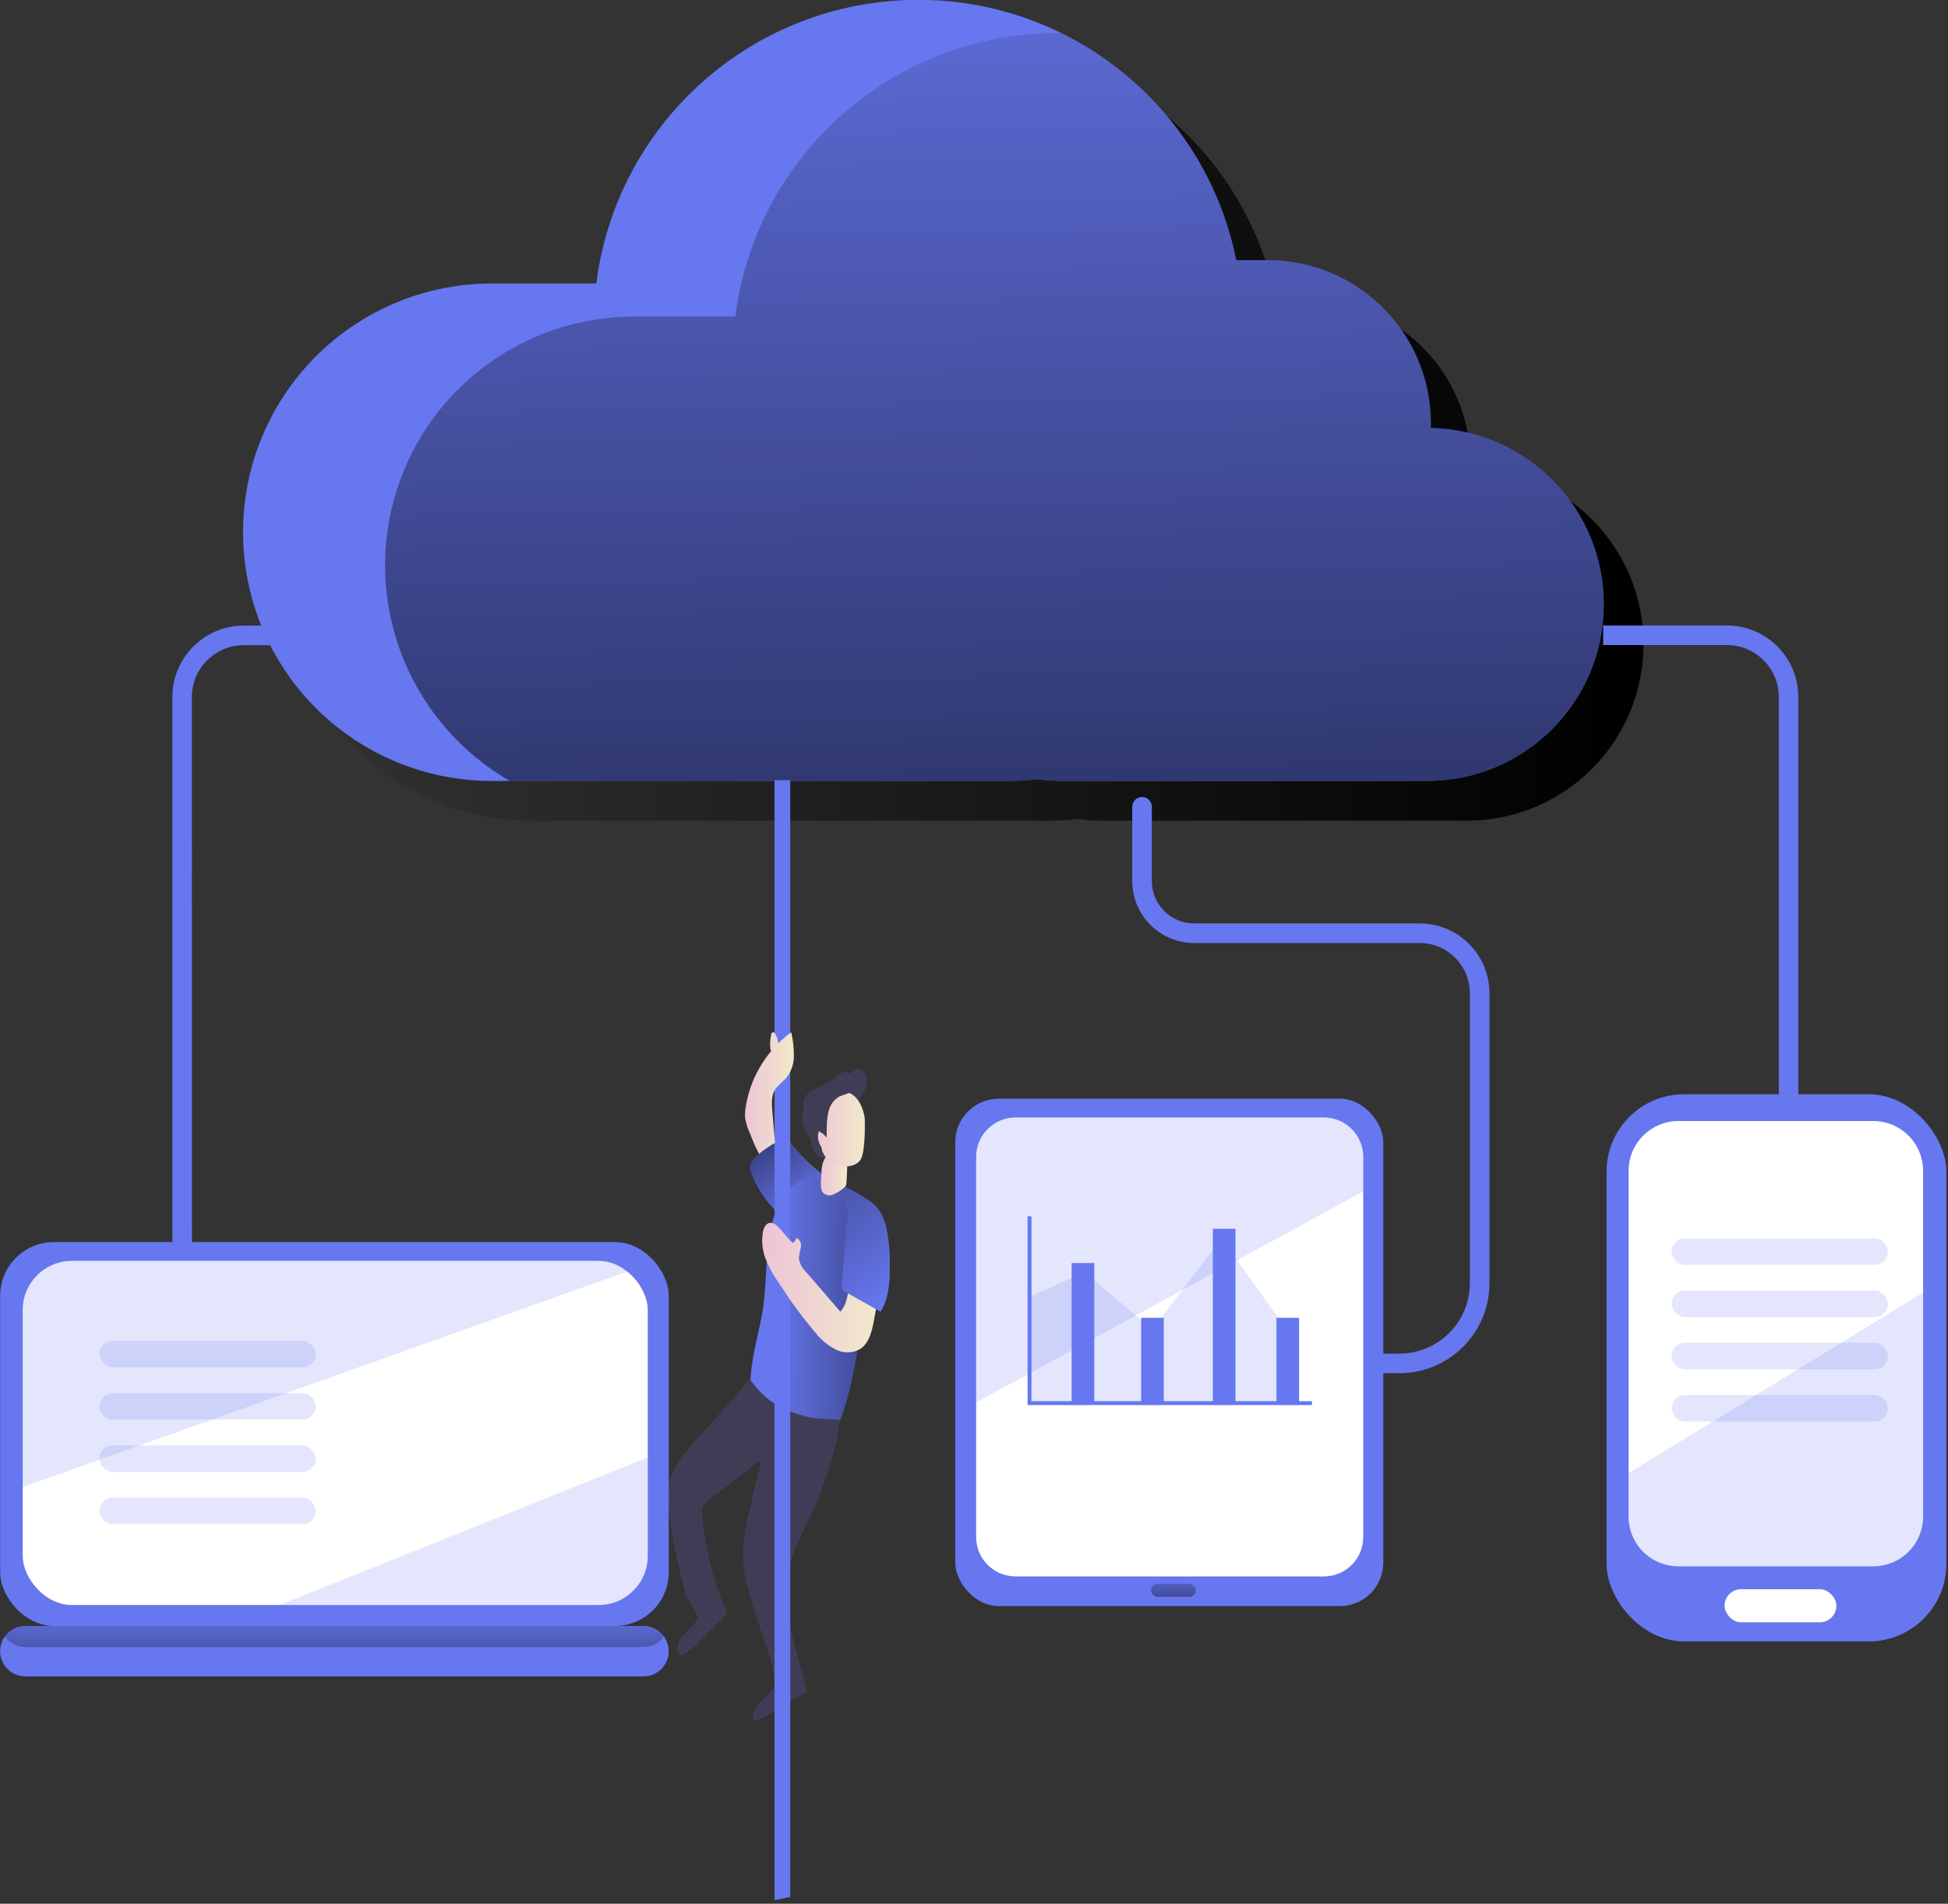
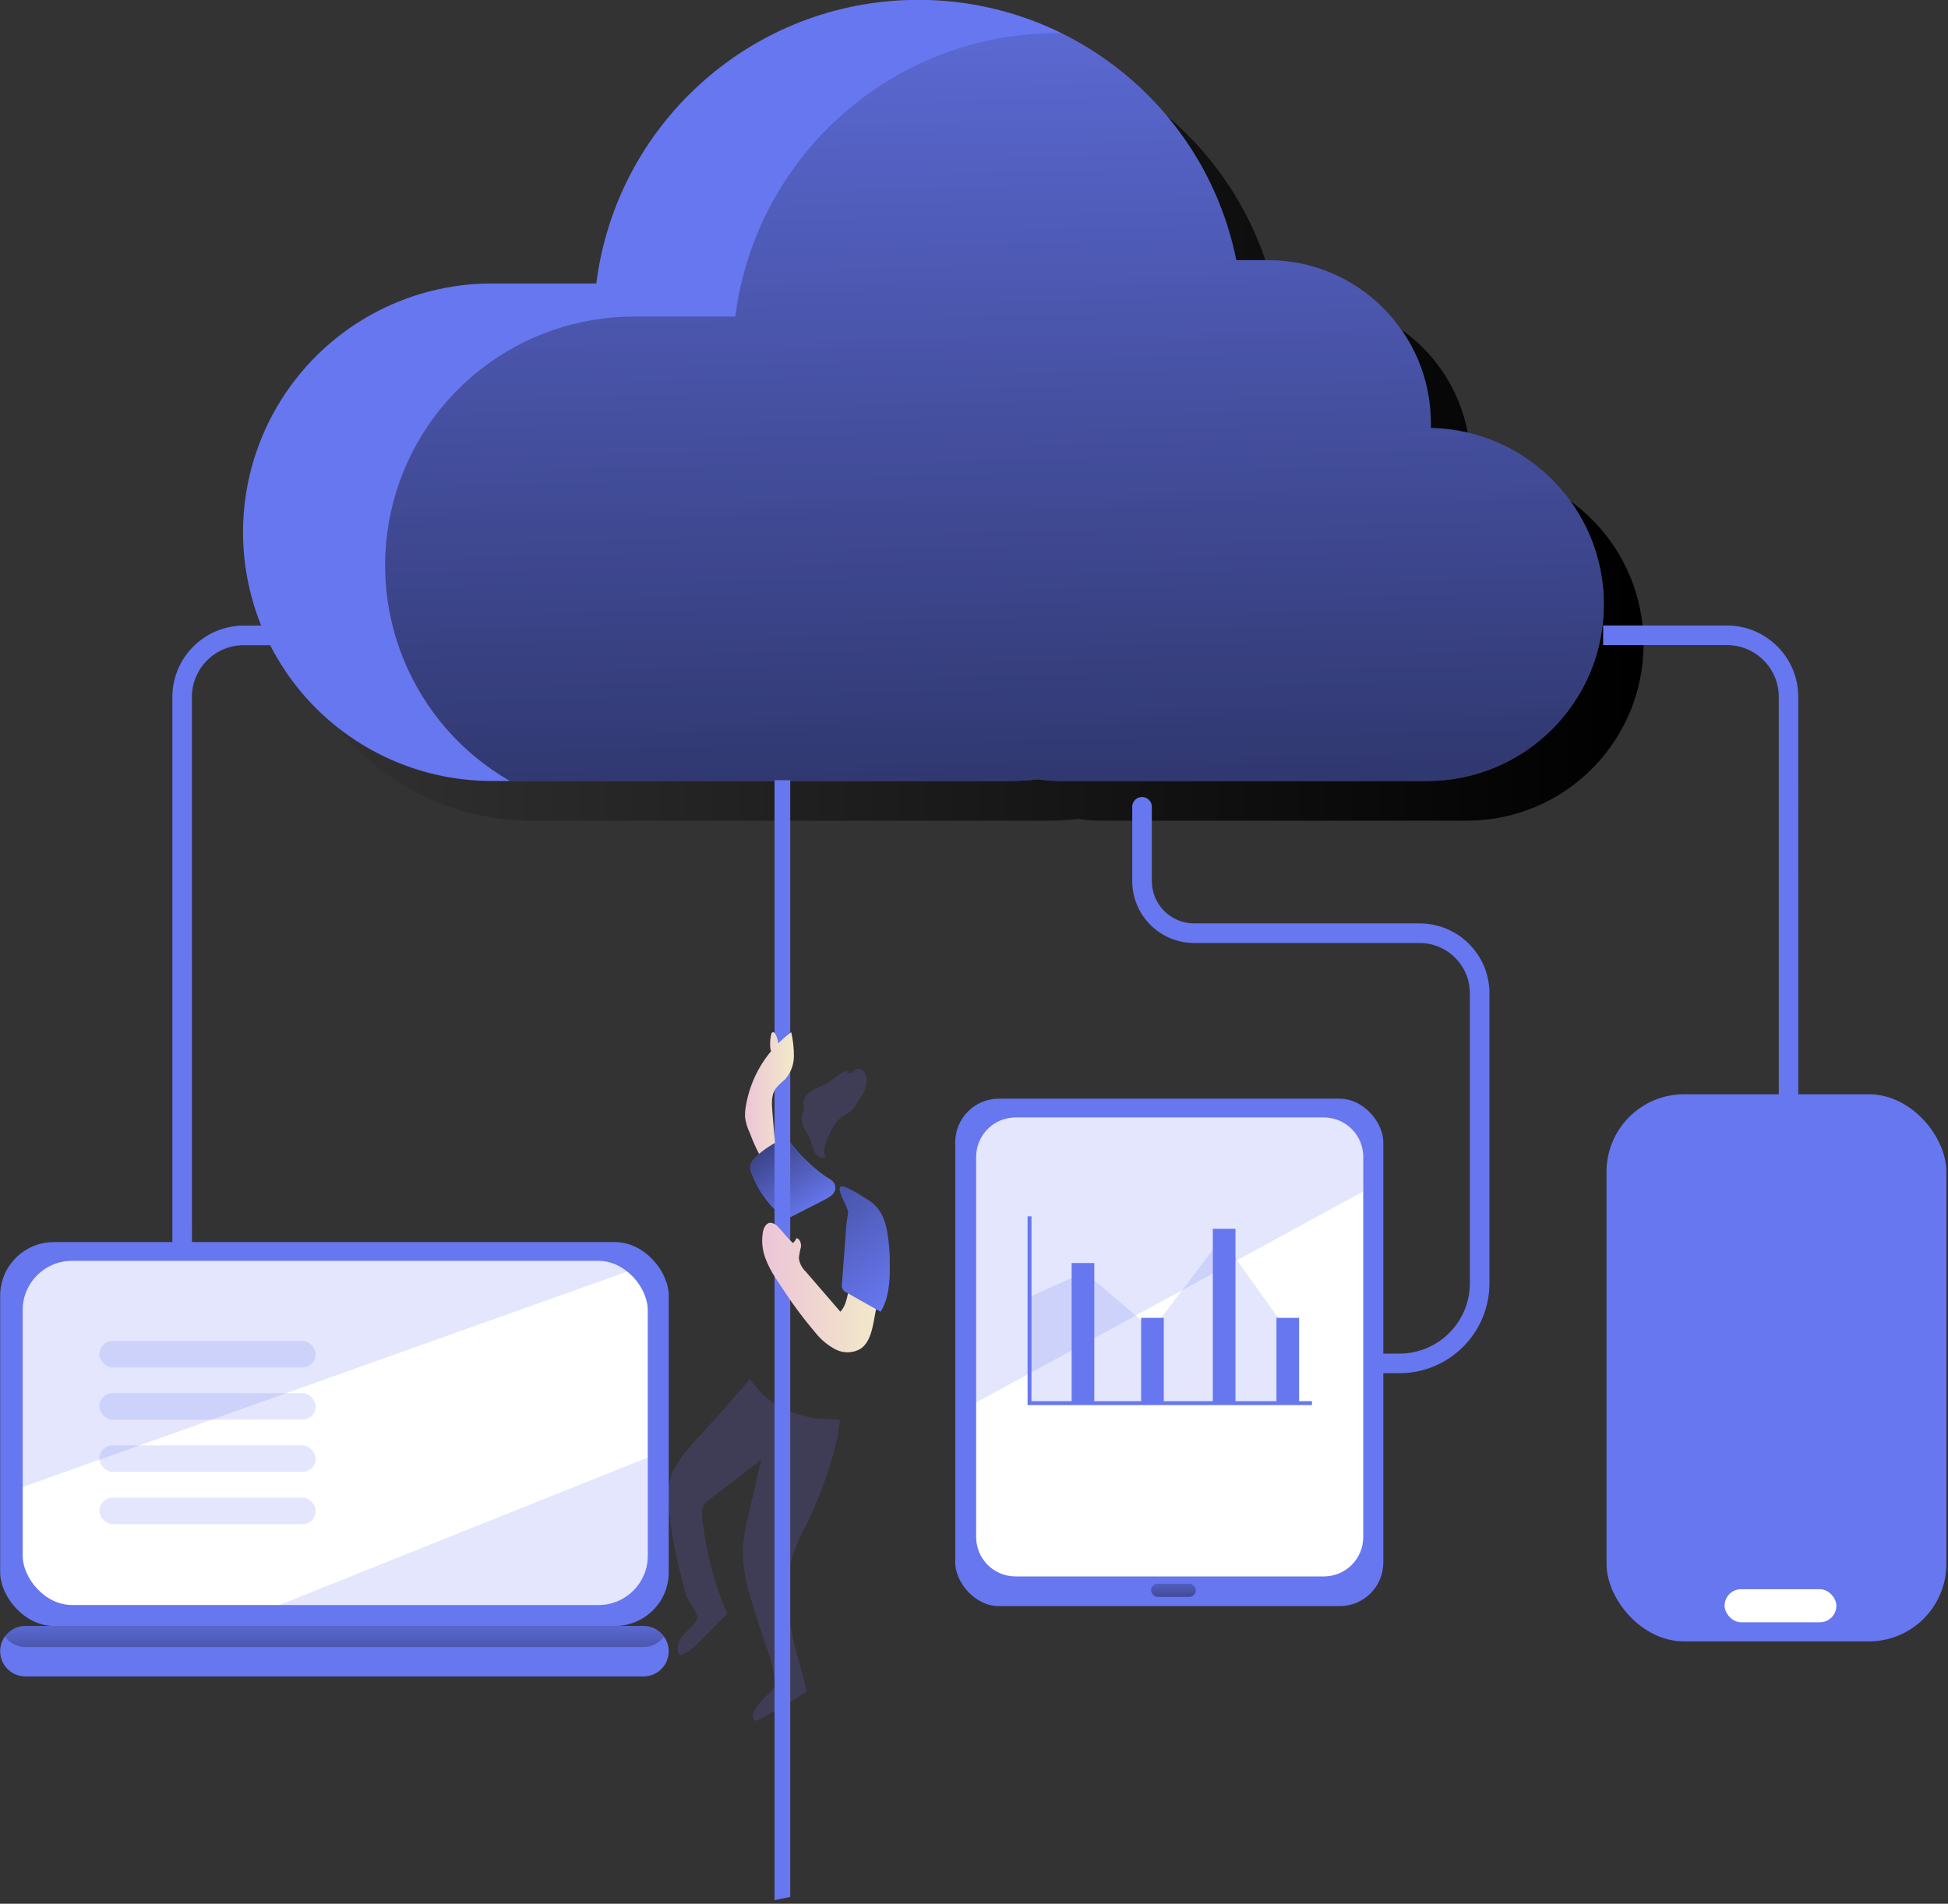
<svg xmlns="http://www.w3.org/2000/svg" width="488px" height="477px" viewBox="0 0 488 477" version="1.1">
  <rect x="0" y="0" width="488" height="477" fill="#333333" stroke="none" />
  <title>data_center (1)</title>
  <desc>Created with Sketch.</desc>
  <defs>
    <linearGradient x1="75.1%" y1="90.26%" x2="-52.068%" y2="-88.348%" id="linearGradient-1">
      <stop stop-color="#000000" stop-opacity="0" offset="0%" />
      <stop stop-color="#000000" offset="99%" />
    </linearGradient>
    <linearGradient x1="19.353%" y1="48.636%" x2="230.772%" y2="57.902%" id="linearGradient-2">
      <stop stop-color="#000000" stop-opacity="0" offset="0%" />
      <stop stop-color="#000000" offset="99%" />
    </linearGradient>
    <linearGradient x1="0.232%" y1="49.995%" x2="100%" y2="49.995%" id="linearGradient-3">
      <stop stop-color="#000000" stop-opacity="0" offset="0%" />
      <stop stop-color="#000000" offset="99%" />
    </linearGradient>
    <linearGradient x1="46.51%" y1="-29.505%" x2="54.839%" y2="217.103%" id="linearGradient-4">
      <stop stop-color="#000000" stop-opacity="0" offset="0%" />
      <stop stop-color="#000000" offset="99%" />
    </linearGradient>
    <linearGradient x1="50.003%" y1="-87.302%" x2="50.003%" y2="610.583%" id="linearGradient-5">
      <stop stop-color="#000000" stop-opacity="0" offset="0%" />
      <stop stop-color="#000000" stop-opacity="0.41" offset="41%" />
      <stop stop-color="#000000" offset="99%" />
    </linearGradient>
    <linearGradient x1="47.143%" y1="-125.982%" x2="57.054%" y2="492.145%" id="linearGradient-6">
      <stop stop-color="#000000" stop-opacity="0" offset="0%" />
      <stop stop-color="#000000" stop-opacity="0.41" offset="41%" />
      <stop stop-color="#000000" offset="99%" />
    </linearGradient>
    <linearGradient x1="-40.204%" y1="14.004%" x2="-74.809%" y2="0.185%" id="linearGradient-7">
      <stop stop-color="#000000" stop-opacity="0" offset="0%" />
      <stop stop-color="#000000" offset="99%" />
    </linearGradient>
    <linearGradient x1="0.055%" y1="50.06%" x2="99.949%" y2="50.06%" id="linearGradient-8">
      <stop stop-color="#ECC4D7" offset="0%" />
      <stop stop-color="#EFD4D1" offset="42%" />
      <stop stop-color="#F2EAC9" offset="100%" />
    </linearGradient>
    <linearGradient x1="64.123%" y1="102.96%" x2="-56.882%" y2="-269.986%" id="linearGradient-9">
      <stop stop-color="#000000" stop-opacity="0" offset="0%" />
      <stop stop-color="#000000" offset="99%" />
    </linearGradient>
    <linearGradient x1="-0.294%" y1="49.983%" x2="99.749%" y2="49.983%" id="linearGradient-10">
      <stop stop-color="#ECC4D7" offset="0%" />
      <stop stop-color="#EFD4D1" offset="42%" />
      <stop stop-color="#F2EAC9" offset="100%" />
    </linearGradient>
    <linearGradient x1="-0.035%" y1="49.685%" x2="100.079%" y2="49.685%" id="linearGradient-11">
      <stop stop-color="#ECC4D7" offset="0%" />
      <stop stop-color="#EFD4D1" offset="42%" />
      <stop stop-color="#F2EAC9" offset="100%" />
    </linearGradient>
    <linearGradient x1="0.105%" y1="50.218%" x2="100.013%" y2="50.218%" id="linearGradient-12">
      <stop stop-color="#ECC4D7" offset="0%" />
      <stop stop-color="#EFD4D1" offset="42%" />
      <stop stop-color="#F2EAC9" offset="100%" />
    </linearGradient>
  </defs>
  <g id="Page-1" stroke="none" stroke-width="1" fill="none" fill-rule="evenodd">
    <g id="data_center-(1)" transform="translate(-18, -1)" fill-rule="nonzero">
      <path d="M235.1,271.83 C235.13,271.013 234.899,270.207 234.44,269.53 C233.942,268.856 233.036,268.63 232.28,268.99 C231.89,269.22 231.63,269.65 231.22,269.86 C230.81,270.07 230.13,269.78 230.27,269.34 C228.4,269.63 227.09,271.26 225.49,272.26 C224.22,273.04 222.74,273.44 221.49,274.2 C220.24,274.96 219.07,276.31 219.23,277.79 C219.347,278.254 219.401,278.732 219.39,279.21 C219.297,279.539 219.17,279.858 219.01,280.16 C218.677,281.271 218.811,282.469 219.38,283.48 C219.88,284.48 220.57,285.48 220.98,286.48 C221.27,287.572 221.637,288.641 222.08,289.68 C222.64,290.68 223.87,291.42 224.89,290.93 C224.04,289.63 224.57,287.93 225.18,286.46 C226.18,284.16 227.33,281.78 229.46,280.46 C230.322,280.059 231.107,279.511 231.78,278.84 C232.203,278.223 232.59,277.582 232.94,276.92 C234.05,275.24 235.14,274.07 235.1,271.83 Z" id="Shape" fill="#3F3D56" />
      <path d="M215.93,287.26 C215.665,286.864 215.326,286.525 214.93,286.26 C213.7,285.55 212.19,286.48 211.11,287.4 C209.628,288.673 208.22,290.029 206.89,291.46 C206.406,291.913 206.056,292.491 205.88,293.13 C205.811,293.745 205.911,294.368 206.17,294.93 C207.641,298.874 210.067,302.393 213.23,305.17 C213.702,305.657 214.314,305.985 214.98,306.11 C215.632,306.11 216.271,305.923 216.82,305.57 L224.65,301.57 C226.07,300.84 227.76,299.74 227.14,297.87 C226.73,296.66 225.44,296.25 224.47,295.56 C221.24,293.217 218.364,290.422 215.93,287.26 Z" id="Shape" fill="#6777EF" />
      <path d="M215.93,287.35 C215.666,286.954 215.326,286.614 214.93,286.35 C213.7,285.64 212.19,286.56 211.11,287.48 C209.625,288.75 208.213,290.102 206.88,291.53 C206.378,291.987 206.014,292.576 205.83,293.23 C205.762,293.848 205.862,294.474 206.12,295.04 C207.594,298.98 210.019,302.494 213.18,305.27 C213.652,305.759 214.263,306.091 214.93,306.22 C215.583,306.212 216.22,306.021 216.77,305.67 L224.6,301.67 C226.02,300.94 227.71,299.84 227.09,297.97 C226.68,296.77 225.39,296.36 224.42,295.66 C221.205,293.313 218.346,290.514 215.93,287.35 Z" id="Shape" fill="url(#linearGradient-1)" />
-       <path d="M234.49,306.24 C235.44,310.19 235.15,314.31 234.85,318.36 C233.96,330.66 233.04,343.1 229.19,354.81 C228.19,357.92 226.81,361.13 224.19,363.03 C219.86,366.12 213.35,364.42 209.92,360.36 C206.49,356.3 205.65,350.6 206.1,345.3 C206.55,340 208.1,334.87 209.03,329.63 C210.52,320.81 209.03,306.95 215.1,299.63 C221.58,291.75 232.49,297.84 234.49,306.24 Z" id="Shape" fill="#6777EF" />
-       <path d="M234.49,306.24 C235.44,310.19 235.15,314.31 234.85,318.36 C233.96,330.66 233.04,343.1 229.19,354.81 C228.19,357.92 226.81,361.13 224.19,363.03 C219.86,366.12 213.35,364.42 209.92,360.36 C206.49,356.3 205.65,350.6 206.1,345.3 C206.55,340 208.1,334.87 209.03,329.63 C210.52,320.81 209.03,306.95 215.1,299.63 C221.58,291.75 232.49,297.84 234.49,306.24 Z" id="Shape" fill="url(#linearGradient-2)" />
      <path d="M228.43,356.85 C228.211,358.008 228.051,359.176 227.95,360.35 C226.302,367.849 223.788,375.131 220.46,382.05 C218.91,385.29 217.16,388.48 216.22,391.95 C214.91,396.74 215.22,401.83 215.85,406.76 C216.72,413.55 218.62,418.15 220.07,424.84 C218.89,425.66 208.66,431.99 207.22,432.17 C204.32,430.23 212.22,424.33 212.13,423.32 C211.71,418.14 211.13,416.85 209.58,412.39 C208.28,408.54 206.96,404.69 205.88,400.78 C204.667,396.928 204.07,392.908 204.11,388.87 C204.324,386.094 204.789,383.342 205.5,380.65 L208.71,366.73 L195.71,376.73 C195.103,377.135 194.589,377.663 194.2,378.28 C193.812,379.198 193.708,380.212 193.9,381.19 C194.761,389.507 196.875,397.646 200.17,405.33 L192.88,412.65 C191.668,414.053 190.134,415.14 188.41,415.82 C187.21,414.66 187.78,412.61 188.73,411.24 C189.68,409.87 192.61,407.85 192.73,406.19 C192.79,405.46 190.01,401.36 189.83,400.66 C187.73,392.22 186.48,387.89 185.57,379.24 C185.285,377.18 185.285,375.09 185.57,373.03 C186.42,368.32 189.8,364.52 193.05,361.03 C197.95,355.7 201.68,351.43 205.85,346.6 C207.85,349.05 210.43,353.48 219.95,355.93 C223.73,356.86 226.16,356.33 228.43,356.85 Z" id="Shape" fill="#3F3D56" />
      <path d="M429.73,162.4 C429.719,186.823 409.923,206.619 385.5,206.63 L294.02,206.63 C292.012,206.635 290.007,206.492 288.02,206.2 C285.621,206.49 283.206,206.633 280.79,206.63 L151.95,206.63 C129.495,206.914 108.623,195.098 97.313,175.698 C86.003,156.297 86.003,132.313 97.313,112.912 C108.623,93.512 129.495,81.696 151.95,81.98 L177.33,81.98 C182.364,42.5 215.24,12.469 255.013,11.018 C294.785,9.567 329.762,37.122 337.66,76.13 L345.54,76.13 C356.374,76.127 366.766,80.429 374.428,88.088 C382.091,95.747 386.397,106.136 386.4,116.97 C386.4,117.38 386.4,117.79 386.4,118.18 C410.476,118.659 429.74,138.319 429.73,162.4 Z" id="Shape" fill="url(#linearGradient-3)" />
      <path d="M419.78,152.45 C419.769,176.873 399.973,196.669 375.55,196.68 L284.08,196.68 C282.072,196.685 280.067,196.541 278.08,196.25 C275.684,196.539 273.273,196.683 270.86,196.68 L142,196.68 C119.545,196.964 98.673,185.148 87.363,165.748 C76.053,146.347 76.053,122.363 87.363,102.962 C98.673,83.562 119.545,71.746 142,72.03 L167.38,72.03 C172.387,32.529 205.27,2.468 245.061,1.016 C284.852,-0.436 319.837,27.149 327.71,66.18 L335.59,66.18 C358.147,66.174 376.439,84.453 376.45,107.01 C376.45,107.43 376.45,107.84 376.45,108.23 C400.524,108.715 419.785,128.371 419.78,152.45 Z" id="Shape" fill="#6777EF" />
      <path d="M419.78,152.45 C419.769,176.873 399.973,196.669 375.55,196.68 L284.08,196.68 C282.072,196.685 280.067,196.541 278.08,196.25 C275.684,196.539 273.273,196.683 270.86,196.68 L145.73,196.68 C121.257,182.604 109.302,153.836 116.59,126.561 C123.877,99.285 148.588,80.314 176.82,80.32 L202.21,80.32 C207.386,39.712 241.943,9.284 282.88,9.29 L283.88,9.29 C306.528,20.425 322.729,41.435 327.74,66.17 L335.62,66.17 C358.177,66.164 376.469,84.443 376.48,107 C376.48,107.42 376.48,107.83 376.48,108.22 C400.546,108.721 419.791,128.379 419.78,152.45 Z" id="Shape" fill="url(#linearGradient-4)" />
      <path d="M66.09,365.83 L61.18,365.83 L61.18,175.63 C61.197,165.758 69.198,157.761 79.07,157.75 L110.07,157.75 L110.07,162.66 L79.07,162.66 C71.89,162.66 66.07,168.48 66.07,175.66 L66.09,365.83 Z" id="Shape" fill="#6777EF" />
      <path d="M468.51,365.83 L463.61,365.83 L463.61,175.63 C463.61,168.45 457.79,162.63 450.61,162.63 L419.61,162.63 L419.61,157.72 L450.61,157.72 C460.48,157.731 468.479,165.73 468.49,175.6 L468.51,365.83 Z" id="Shape" fill="#6777EF" />
      <rect id="Rectangle-path" fill="#6777EF" x="420.46" y="275.18" width="85.13" height="137.09" rx="19.41" />
-       <path d="M499.76,294.37 L499.76,380.99 C499.76,384.295 498.447,387.464 496.111,389.801 C493.774,392.137 490.605,393.45 487.3,393.45 L438.45,393.45 C435.144,393.453 431.972,392.141 429.633,389.804 C427.294,387.467 425.98,384.296 425.98,380.99 L425.98,294.37 C425.98,287.481 431.561,281.896 438.45,281.89 L487.3,281.89 C490.607,281.893 493.778,283.209 496.115,285.549 C498.451,287.89 499.763,291.063 499.76,294.37 Z" id="Shape" fill="#FFFFFF" />
      <rect id="Rectangle-path" fill="#FFFFFF" x="450.03" y="399.19" width="28.01" height="8.29" rx="4.145" />
      <rect id="Rectangle-path" fill="#6777EF" x="18.04" y="312.22" width="167.49" height="96.18" rx="13.45" />
      <rect id="Rectangle-path" fill="#FFFFFF" x="23.69" y="316.93" width="156.58" height="86.22" rx="12.31" />
      <path d="M185.52,414.72 C185.525,416.398 184.861,418.008 183.675,419.195 C182.488,420.381 180.878,421.045 179.2,421.04 L24.36,421.04 C20.87,421.04 18.04,418.21 18.04,414.72 C18.04,411.23 20.87,408.4 24.36,408.4 L179.2,408.4 C182.686,408.411 185.509,411.234 185.52,414.72 Z" id="Shape" fill="#6777EF" />
      <path d="M184.33,411.04 C184.138,411.32 183.921,411.581 183.68,411.82 C182.494,413.012 180.882,413.682 179.2,413.68 L24.36,413.68 C22.321,413.682 20.406,412.699 19.22,411.04 C20.396,409.369 22.317,408.382 24.36,408.4 L179.2,408.4 C181.237,408.396 183.149,409.38 184.33,411.04 Z" id="Shape" fill="url(#linearGradient-5)" />
      <path d="M368.59,345.07 L288.43,345.07 C287.08,345.07 285.03,343.97 285.03,342.62 C285.03,341.27 287.08,340.16 288.43,340.16 L368.59,340.16 C378.321,340.154 386.209,332.271 386.22,322.54 L386.22,249.86 C386.214,242.915 380.585,237.286 373.64,237.28 L317.14,237.28 C308.584,237.269 301.651,230.336 301.64,221.78 L301.64,203.32 C301.582,202.406 302.036,201.534 302.82,201.059 C303.604,200.585 304.586,200.585 305.37,201.059 C306.154,201.534 306.608,202.406 306.55,203.32 L306.55,221.78 C306.556,227.626 311.294,232.364 317.14,232.37 L373.64,232.37 C383.295,232.381 391.119,240.205 391.13,249.86 L391.13,322.54 C391.113,334.98 381.03,345.059 368.59,345.07 Z" id="Shape" fill="#6777EF" />
      <rect id="Rectangle-path" fill="#6777EF" opacity="0.18" x="436.77" y="311.3" width="54.17" height="6.63" rx="3.315" />
      <rect id="Rectangle-path" fill="#6777EF" opacity="0.18" x="436.77" y="324.38" width="54.17" height="6.63" rx="3.315" />
      <rect id="Rectangle-path" fill="#6777EF" opacity="0.18" x="436.77" y="337.46" width="54.17" height="6.63" rx="3.315" />
      <rect id="Rectangle-path" fill="#6777EF" opacity="0.18" x="436.77" y="350.54" width="54.17" height="6.63" rx="3.315" />
      <rect id="Rectangle-path" fill="#6777EF" opacity="0.18" x="42.91" y="337" width="54.17" height="6.63" rx="3.315" />
      <rect id="Rectangle-path" fill="#6777EF" opacity="0.18" x="42.91" y="350.08" width="54.17" height="6.63" rx="3.315" />
      <rect id="Rectangle-path" fill="#6777EF" opacity="0.18" x="42.91" y="363.17" width="54.17" height="6.63" rx="3.315" />
      <rect id="Rectangle-path" fill="#6777EF" opacity="0.18" x="42.91" y="376.25" width="54.17" height="6.63" rx="3.315" />
      <path d="M175.46,319.49 L23.69,373.58 L23.69,329.25 C23.69,322.446 29.206,316.93 36.01,316.93 L167.95,316.93 C170.669,316.923 173.311,317.824 175.46,319.49 Z" id="Shape" fill="#6777EF" opacity="0.18" />
      <path d="M180.27,366.19 L180.27,390.83 C180.267,394.095 178.968,397.225 176.657,399.532 C174.347,401.838 171.215,403.133 167.95,403.13 L88.07,403.13 L180.27,366.19 Z" id="Shape" fill="#6777EF" opacity="0.18" />
      <g id="Group" transform="translate(257, 276)">
        <rect id="Rectangle-path" fill="#6777EF" x="0.3" y="0.29" width="107.24" height="127.14" rx="10.91" />
        <path d="M102.51,14.86 L102.51,110.13 C102.513,112.746 101.475,115.255 99.625,117.105 C97.775,118.955 95.266,119.993 92.65,119.99 L15.41,119.99 C12.793,119.993 10.283,118.955 8.431,117.106 C6.58,115.256 5.54,112.747 5.54,110.13 L5.54,14.86 C5.546,9.413 9.963,5 15.41,5 L92.65,5 C95.265,5 97.773,6.039 99.622,7.888 C101.471,9.737 102.51,12.245 102.51,14.86 Z" id="Shape" fill="#FFFFFF" />
        <polygon id="Shape" fill="#6777EF" opacity="0.18" points="18.72 50.04 32.73 43.77 49.68 58.14 67 35.3 84.32 59.62 84.32 76.43 19.4 76.43" />
        <rect id="Rectangle-path" fill="url(#linearGradient-6)" x="49.36" y="121.81" width="11.2" height="3.31" rx="1.655" />
        <polygon id="Shape" fill="#6777EF" points="89.66 77.06 18.42 77.06 18.42 29.77 19.4 29.77 19.4 76.08 89.66 76.08" />
        <rect id="Rectangle-path" fill="#6777EF" x="29.46" y="41.47" width="5.67" height="34.96" />
        <rect id="Rectangle-path" fill="#6777EF" x="64.83" y="32.89" width="5.67" height="43.55" />
        <rect id="Rectangle-path" fill="#6777EF" x="46.87" y="55.2" width="5.67" height="21.23" />
        <rect id="Rectangle-path" fill="#6777EF" x="80.77" y="55.2" width="5.67" height="21.23" />
        <path d="M102.51,14.86 L102.51,23.53 L5.51,76.42 L5.51,14.86 C5.516,9.413 9.933,5 15.38,5 L92.62,5 C95.24,4.992 97.756,6.027 99.611,7.877 C101.467,9.727 102.51,12.24 102.51,14.86 Z" id="Shape" fill="#6777EF" opacity="0.18" />
      </g>
      <path d="M499.76,329.77 L499.76,380.99 C499.76,384.295 498.447,387.464 496.111,389.801 C493.774,392.137 490.605,393.45 487.3,393.45 L438.45,393.45 C435.144,393.453 431.972,392.141 429.633,389.804 C427.294,387.467 425.98,384.296 425.98,380.99 L425.98,370.13 L499.73,324.88 L499.76,329.77 Z" id="Shape" fill="#6777EF" opacity="0.18" />
      <polygon id="Shape" fill="#6777EF" points="215.96 476.3 212.03 477.11 212.03 196.48 215.96 196.48" />
      <polygon id="Shape" fill="url(#linearGradient-7)" points="215.96 476.3 212.03 477.11 212.03 196.48 215.96 196.48" />
      <path d="M212.88,308.38 C212.401,307.796 211.703,307.434 210.95,307.38 C209.81,307.46 209.24,308.8 209.08,309.94 C208.885,311.203 208.885,312.487 209.08,313.75 C209.67,317.36 211.77,320.52 213.83,323.56 C216.447,327.598 219.323,331.463 222.44,335.13 C223.787,336.784 225.458,338.145 227.35,339.13 C229.285,340.119 231.586,340.073 233.48,339.01 C235.72,337.57 236.4,334.66 236.9,332.01 L238.4,323.96 C238.62,323.264 238.62,322.516 238.4,321.82 C238.108,321.293 237.68,320.855 237.16,320.55 C236.539,320.046 235.804,319.703 235.02,319.55 C232.87,319.32 231.31,321.55 230.76,323.66 C230.21,325.77 230.03,328.1 228.52,329.66 L219.88,319.65 C218.932,318.76 218.312,317.576 218.12,316.29 C218.215,315.354 218.389,314.427 218.64,313.52 C218.77,312.59 218.43,311.44 217.52,311.21 C217.338,311.69 217.039,312.116 216.65,312.45 C215.3,311.32 214.21,309.64 212.88,308.38 Z" id="Shape" fill="url(#linearGradient-8)" />
      <path d="M229.88,309.89 L228.93,322.59 C228.66,323.57 229.205,324.59 230.17,324.91 L238.6,329.69 C240.77,326.18 240.95,321.83 240.9,317.69 C240.939,314.669 240.657,311.652 240.06,308.69 C239.767,307.282 239.247,305.931 238.52,304.69 C237.745,303.438 236.682,302.389 235.42,301.63 C234.55,301.11 229.42,297.63 228.54,298.37 C227.54,299.27 230.73,303.75 230.46,305.03 C230.16,306.636 229.967,308.259 229.88,309.89 Z" id="Shape" fill="#6777EF" />
      <path d="M229.88,309.89 L228.93,322.59 C228.66,323.57 229.205,324.59 230.17,324.91 L238.6,329.69 C240.77,326.18 240.95,321.83 240.9,317.69 C240.939,314.669 240.657,311.652 240.06,308.69 C239.767,307.282 239.247,305.931 238.52,304.69 C237.745,303.438 236.682,302.389 235.42,301.63 C234.55,301.11 229.42,297.63 228.54,298.37 C227.54,299.27 230.73,303.75 230.46,305.03 C230.16,306.636 229.967,308.259 229.88,309.89 Z" id="Shape" fill="url(#linearGradient-9)" />
      <path d="M216.88,265.76 C216.844,267.842 216.071,269.843 214.7,271.41 C213.871,272.101 213.096,272.853 212.38,273.66 C211.18,275.29 211.31,277.5 211.48,279.52 C211.7,282.13 211.93,284.74 212.15,287.36 C210.737,288.152 209.398,289.069 208.15,290.1 C207.278,288.447 206.52,286.736 205.88,284.98 C205.273,283.744 204.862,282.422 204.66,281.06 C204.603,280.205 204.647,279.345 204.79,278.5 C205.588,273.285 207.805,268.389 211.2,264.35 C211.093,264.218 211.027,264.059 211.01,263.89 C210.851,262.666 210.909,261.424 211.18,260.22 C211.195,259.978 211.335,259.762 211.55,259.65 C211.81,259.56 212.07,259.8 212.21,260.04 C212.627,260.774 212.88,261.589 212.95,262.43 C213.967,261.418 215.06,260.485 216.22,259.64 C216.673,261.648 216.895,263.701 216.88,265.76 Z" id="Shape" fill="url(#linearGradient-10)" />
-       <path d="M224.05,299.7 C224.689,300.479 225.774,300.73 226.69,300.31 C227.679,299.902 228.591,299.331 229.39,298.62 C229.585,298.491 229.751,298.325 229.88,298.13 C229.976,297.919 230.027,297.691 230.03,297.46 C230.13,296.16 230.2,294.85 230.23,293.54 C230.26,292.23 230.18,290.42 229.07,289.47 C228.935,289.334 228.766,289.237 228.58,289.19 C228.362,289.165 228.14,289.186 227.93,289.25 C227.068,289.418 226.248,289.758 225.52,290.25 C224.16,291.25 223.84,293.25 223.78,294.82 C223.73,296.13 223.35,298.52 224.05,299.7 Z" id="Shape" fill="url(#linearGradient-11)" />
-       <path d="M234.63,281.13 C234.63,281.13 234.91,288.87 233.71,291.35 C232.51,293.83 227.44,293.84 225.51,291.81 C223.58,289.78 221.51,284.08 222.56,279.19 C223.61,274.3 232.88,270.76 234.63,281.13 Z" id="Shape" fill="url(#linearGradient-12)" />
      <path d="M228.22,275.77 C226.916,276.55 225.977,277.816 225.61,279.29 C225.246,280.751 225.082,282.255 225.12,283.76 L225.07,286.04 C224.573,285.349 223.899,284.803 223.12,284.46 C222.77,285.563 222.87,286.761 223.4,287.79 C223.605,288.098 223.764,288.435 223.87,288.79 C223.989,289.169 223.837,289.58 223.5,289.79 C222.95,290.05 222.42,289.4 222.15,288.85 C221.08,286.66 219.97,284.28 220.41,281.85 C220.599,280.97 220.905,280.119 221.32,279.32 C222.2,277.167 223.657,275.298 225.53,273.92 C227.064,272.901 228.981,272.643 230.73,273.22 C233.7,274.35 229.17,275.26 228.22,275.77 Z" id="Shape" fill="#3F3D56" />
    </g>
  </g>
</svg>